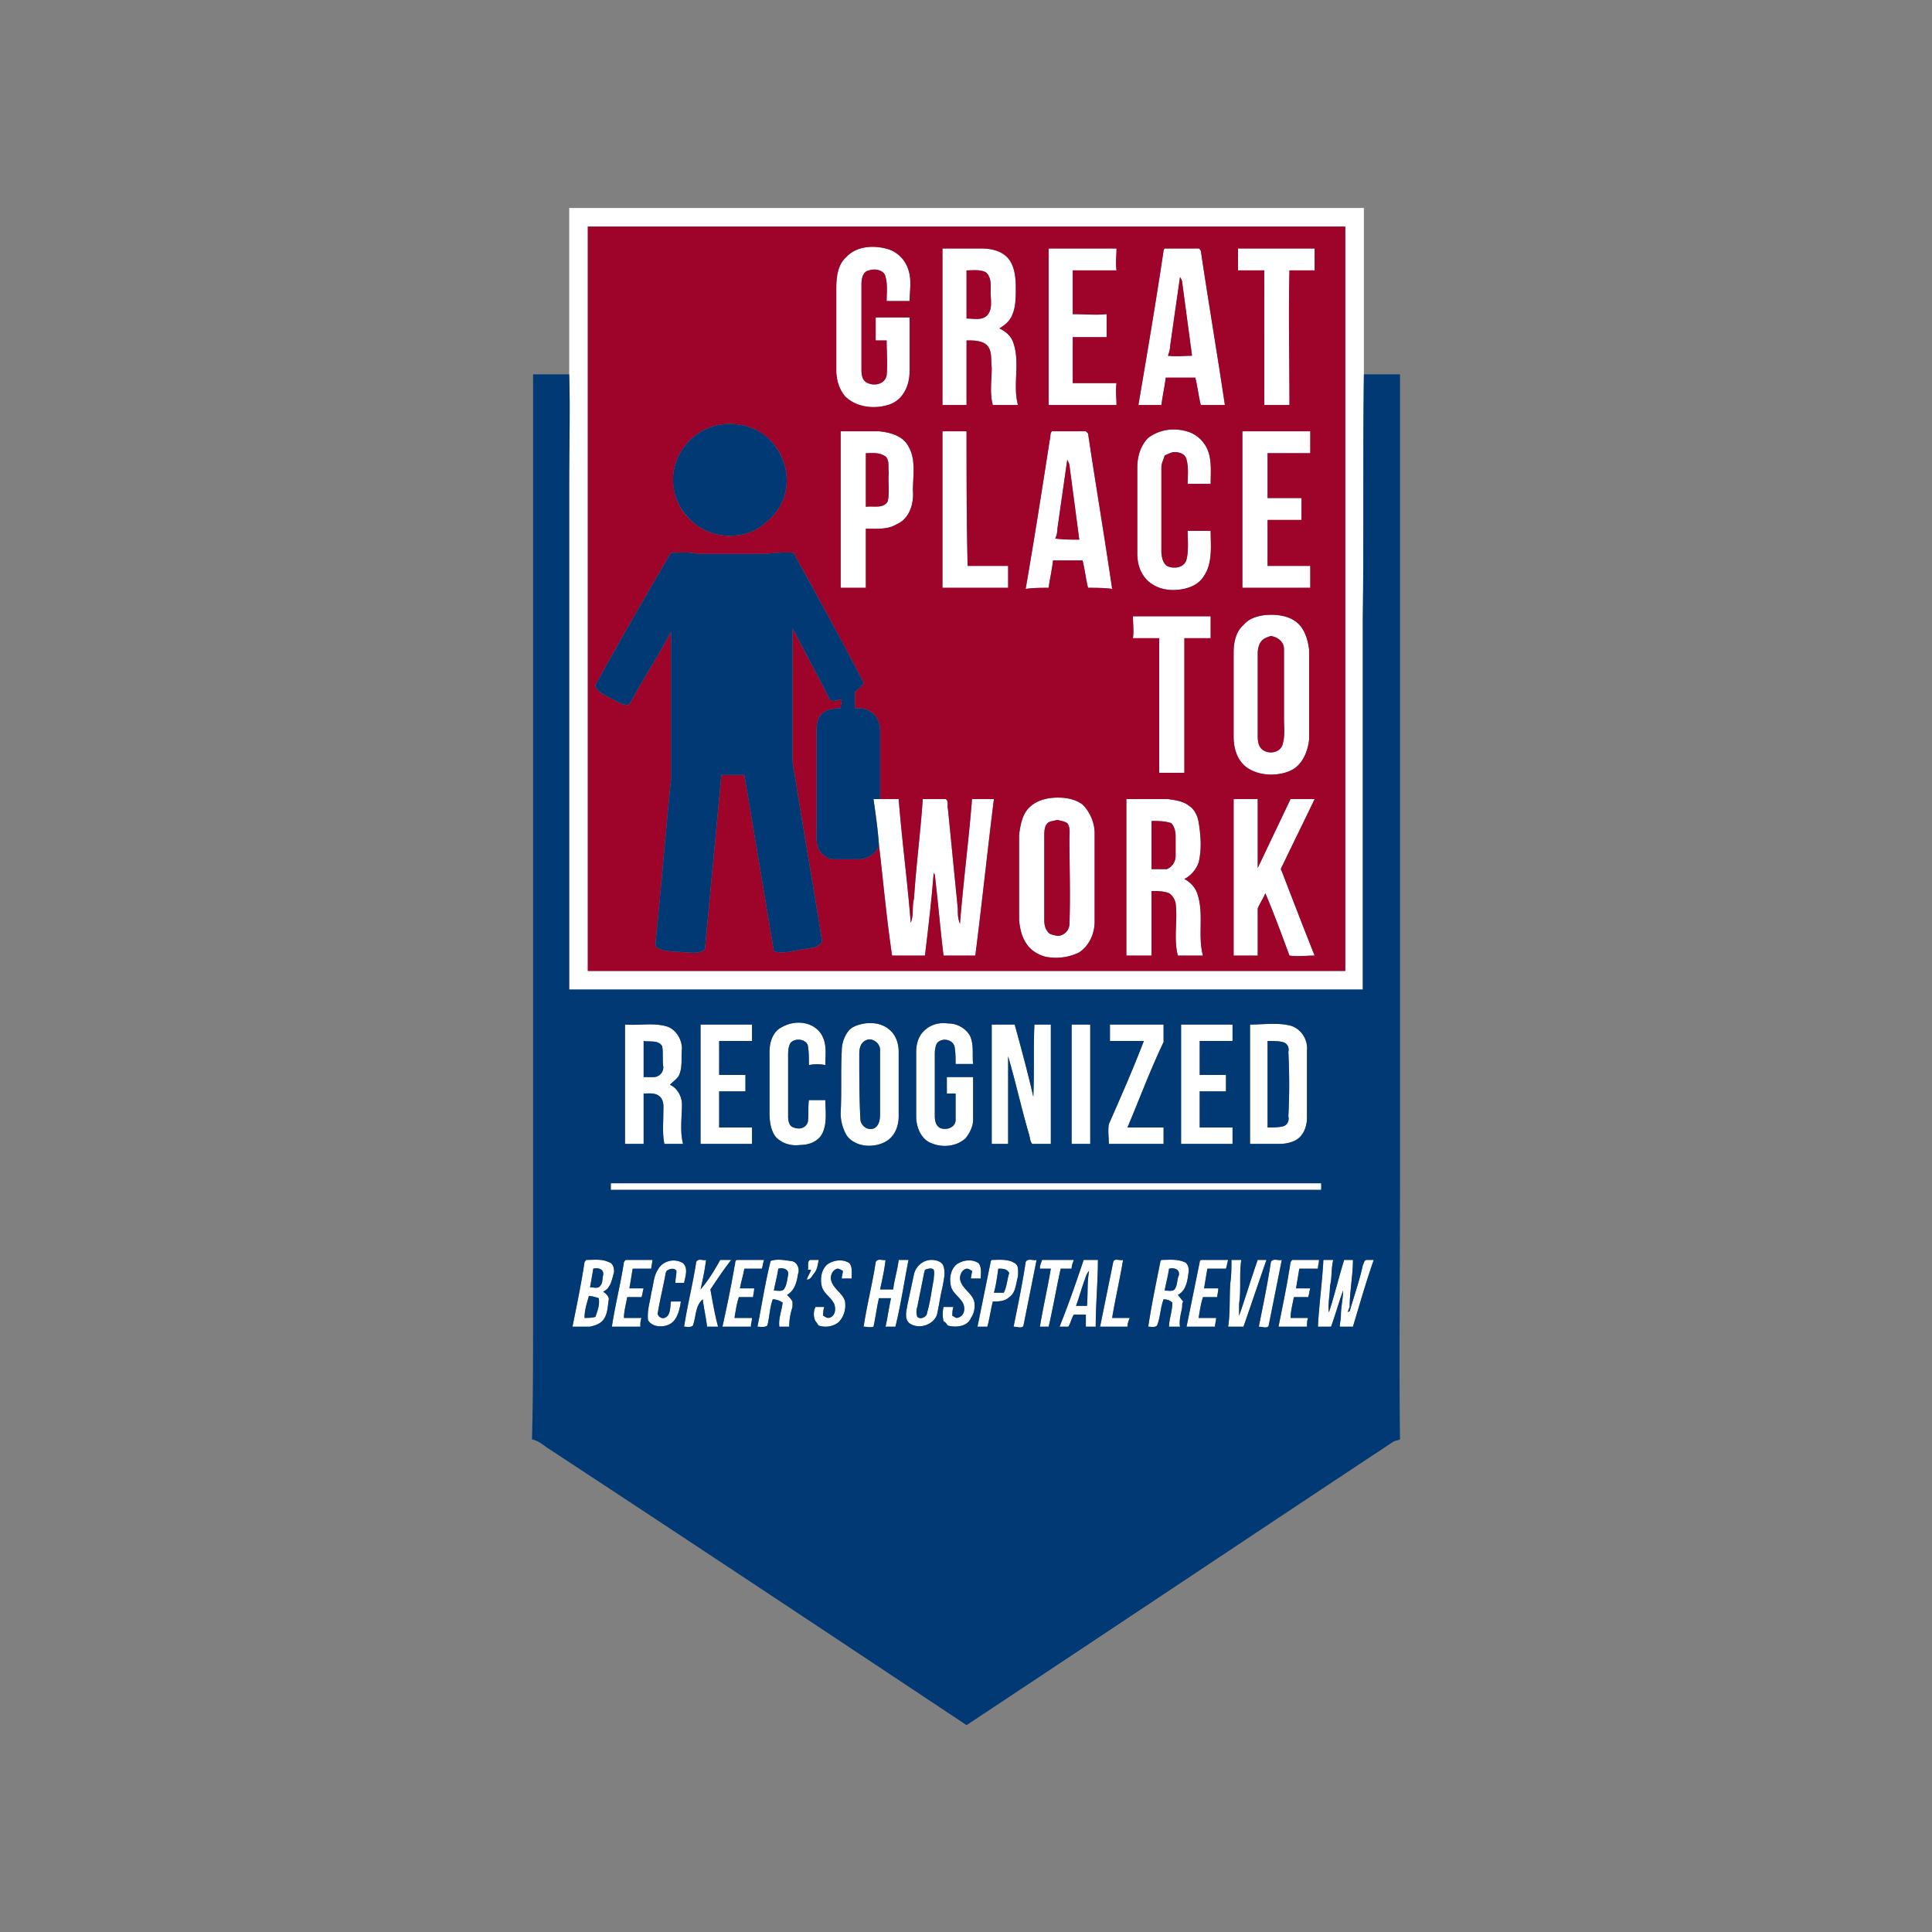
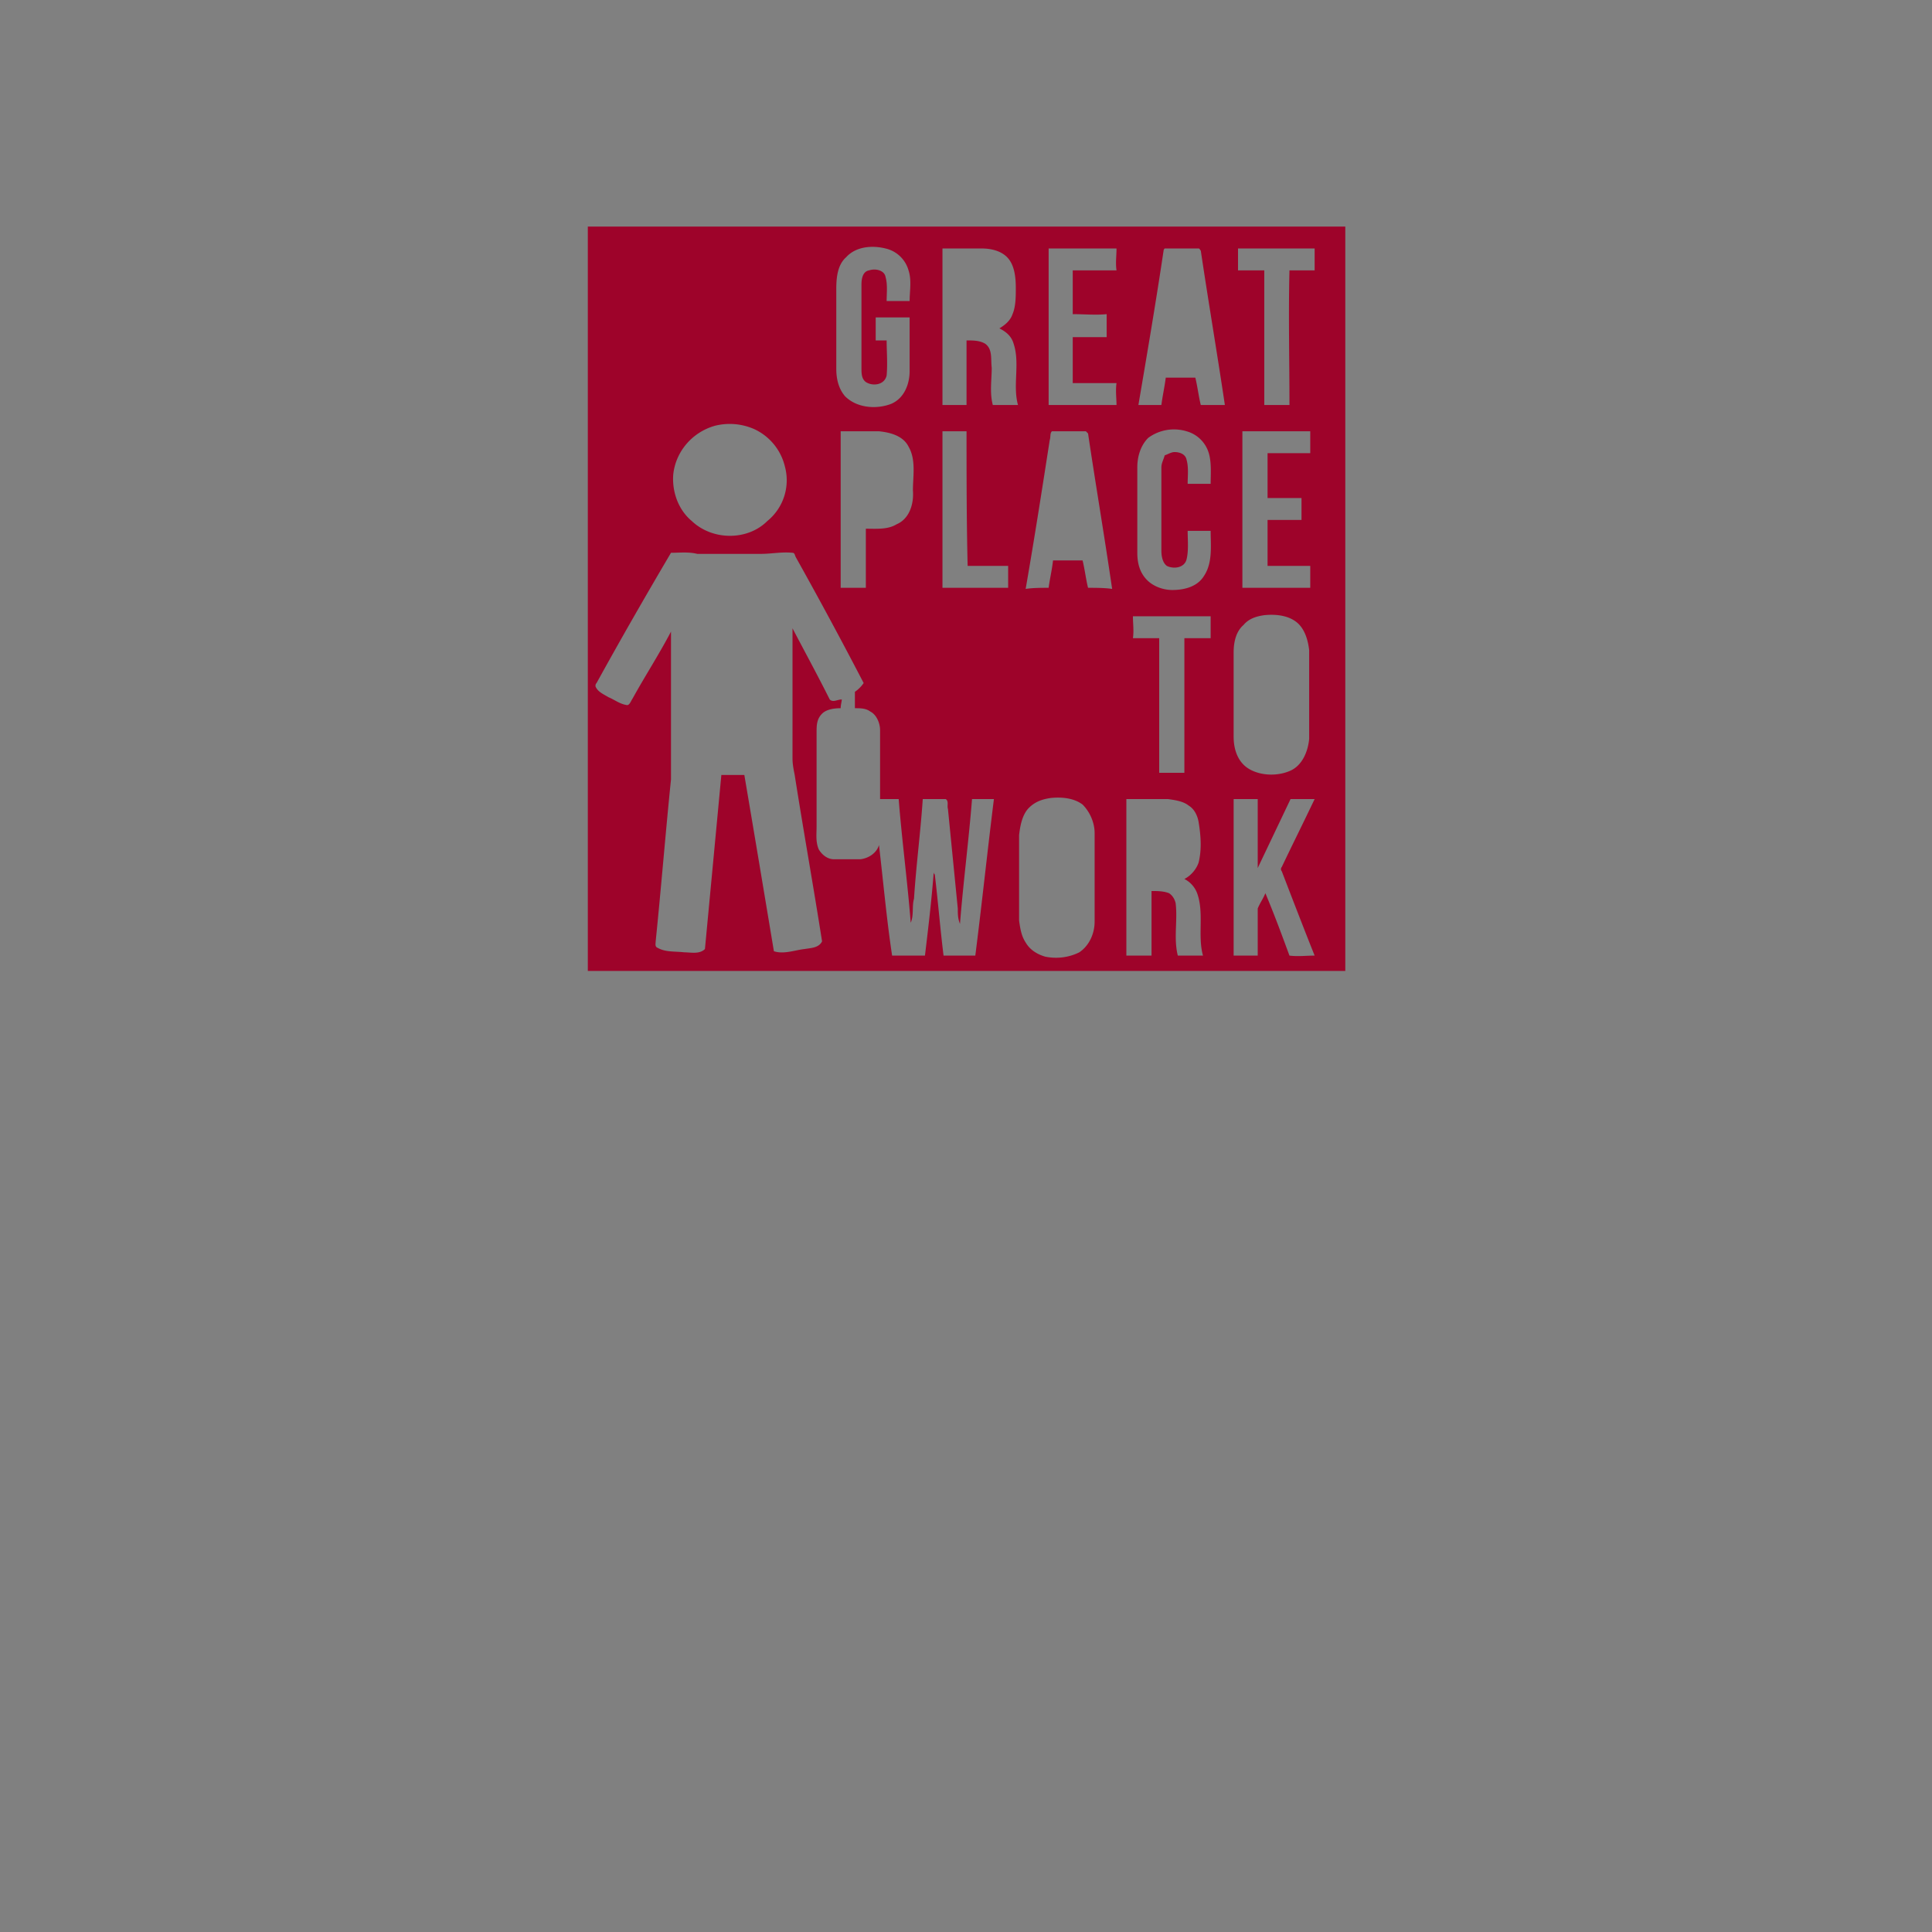
<svg xmlns="http://www.w3.org/2000/svg" width="200" height="200" fill-rule="evenodd" clip-rule="evenodd" image-rendering="optimizeQuality" shape-rendering="geometricPrecision" text-rendering="geometricPrecision" viewBox="0 0 17.65 17.65">
  <rect x="0" y="0" width="17.65" height="17.65" fill="#808080" stroke="none" />
  <defs>
    <style>
      .fil2{fill:#003974}.fil1{fill:#9e032a}.fil0{fill:#fff}
    </style>
  </defs>
  <g id="Layer_x0020_1">
    <g id="_1748273988176">
      <g id="Beckers_x0020_generic.svg">
        <g id="__x0023_ffffffff">
-           <path d="M5.2 1.9h7.26v1.52c-.01.75 0 1.49-.01 2.24v3.38H5.2V4.4c0-.32.01-.65 0-.98V1.9zm.17.17v6.8h6.92v-6.8H5.37z" class="fil0" />
-           <path d="M7.73 2.35c.09-.1.24-.11.36-.08.1.02.18.1.21.2.03.09.01.19.01.28H8.1c0-.07.01-.15-.01-.22-.01-.06-.09-.08-.15-.06-.06.01-.07.08-.07.13v.76c0 .05 0 .1.04.13.06.04.17.03.19-.06.01-.11 0-.22 0-.32H8V2.9h.31v.49c0 .12-.05.25-.17.3-.13.05-.31.04-.42-.07a.375.375 0 01-.08-.25v-.73c0-.1.01-.22.09-.29zM8.61 2.27h.36c.08 0 .18.02.24.09.06.07.07.18.07.27 0 .08 0 .17-.03.24-.02.06-.07.1-.12.13.06.03.11.07.13.14.06.18-.01.38.04.56h-.23c-.03-.11-.01-.23-.01-.34-.01-.08.01-.17-.06-.22-.05-.03-.11-.03-.17-.03v.59h-.22V2.27zm.22.2v.44c.07 0 .14.02.19-.03.05-.06.03-.14.03-.21 0-.06.01-.13-.04-.18-.05-.03-.12-.02-.18-.02zM9.58 2.27h.62c0 .07-.01.13 0 .2h-.4v.4c.11 0 .21.01.31 0v.21H9.8v.42h.4c-.01.07 0 .14 0 .2h-.62V2.27zM10.64 2.27h.31c.01 0 .01.01.02.02.07.47.15.94.22 1.41h-.22c-.02-.08-.03-.17-.05-.25h-.27c-.01.08-.03.17-.04.25h-.21c.08-.47.16-.94.23-1.41 0-.01.01-.02.01-.02zm.14.26l-.09.63c0 .03-.01.06-.02.09.08.01.15 0 .22 0l-.09-.67c0-.02-.01-.03-.02-.05zM11.31 2.27h.7v.2h-.23c-.01.41 0 .82 0 1.23h-.23V2.47h-.24v-.2zM10.49 4c.1-.08.23-.09.35-.06.09.02.17.1.2.19s.02.2.02.29h-.21c0-.07.01-.15-.01-.22-.01-.05-.06-.07-.11-.07-.03 0-.06.02-.09.03-.01.04-.03.07-.03.11v.76c0 .05.01.11.05.14.06.03.16.02.18-.06.02-.08.01-.18.01-.26h.21c0 .13.02.29-.06.41-.06.1-.18.13-.29.13-.08 0-.17-.03-.23-.09a.338.338 0 01-.09-.25v-.78c0-.1.03-.2.1-.27zM7.68 3.94h.35c.1.01.22.04.27.14.07.12.04.27.04.4.01.12-.03.26-.15.31-.08.05-.19.04-.28.04v.54h-.23V3.94zm.23.2v.49c.07-.01.16.02.2-.05.02-.09 0-.18.01-.26-.01-.05.01-.11-.03-.15-.06-.04-.12-.03-.18-.03zM8.61 3.94h.22c0 .41 0 .82.01 1.23h.37v.2h-.6V3.94zM9.61 3.94h.31l.02.02c.07.47.15.94.22 1.42-.07-.01-.15-.01-.22-.01-.02-.08-.03-.17-.05-.25h-.27c-.01.09-.03.17-.04.25-.07 0-.14 0-.21.01.08-.46.15-.91.22-1.36.01-.03 0-.06.02-.08zm.14.26l-.09.63a.2.2 0 01-.02.09c.08.01.15.01.22.01l-.09-.68c0-.01-.01-.03-.02-.05zM11.35 3.94h.62v.2h-.39v.41h.31v.2h-.31v.42h.39v.2h-.62V3.94zM11.55 5.62c.1-.01.21 0 .29.06.08.06.11.17.12.26v.81c-.01.11-.06.24-.17.29-.11.05-.26.05-.37-.01-.11-.06-.15-.18-.15-.3v-.77c0-.09.02-.19.09-.25.05-.06.12-.08.19-.09zm-.02.23c-.03.03-.04.08-.04.12v.75c0 .02 0 .05.01.08.03.1.2.1.22-.01.02-.07.01-.15.01-.22v-.64c0-.07-.06-.11-.12-.12-.03.01-.06.02-.08.04zM10.35 5.63h.71v.2h-.24v1.23h-.23V5.83h-.24c.01-.07 0-.13 0-.2zM9.6 7.29c.1-.01.21 0 .29.06.07.07.11.17.11.26v.81c0 .11-.05.22-.14.28-.1.05-.21.06-.31.04a.294.294 0 01-.18-.13.466.466 0 01-.06-.2v-.78c.01-.09.03-.19.09-.25s.13-.08.2-.09zm-.03.23c-.03.03-.03.08-.03.12v.75c0 .04 0 .08.03.12.02.03.05.03.09.04.06 0 .11-.05.11-.11.01-.26 0-.52 0-.78 0-.05.01-.1-.02-.14-.03-.02-.06-.02-.09-.03-.03.01-.07.01-.09.03zM7.98 7.3h.23c.03.38.08.75.11 1.13.03-.07.01-.15.03-.22.02-.31.06-.61.08-.91h.21c.03.02.01.06.02.09l.09.91c0 .05 0 .09.02.14.03-.38.08-.76.11-1.14h.2c-.06.48-.11.96-.17 1.43h-.29c-.03-.24-.05-.49-.08-.74 0 0-.01-.01-.01-.02-.02.26-.05.51-.08.76h-.3c-.05-.33-.08-.67-.12-1.01-.01-.14-.03-.28-.05-.42zM10.29 7.3h.38c.07.01.14.02.19.06.05.03.08.09.09.15.02.12.03.25 0 .37-.02.06-.07.12-.13.15.05.03.1.07.12.14.06.18 0 .38.05.56h-.23c-.04-.16 0-.32-.02-.48a.146.146 0 00-.06-.09c-.05-.02-.11-.02-.16-.02v.59h-.23V7.3zm.23.2v.44h.14a.13.13 0 00.08-.12v-.18c0-.04-.01-.09-.04-.12-.06-.02-.12-.02-.18-.02zM11.27 7.3h.22v.63l.3-.63h.22c-.1.21-.2.41-.3.62a.03.03 0 000 .04c.1.26.2.52.3.77-.08 0-.15.01-.23 0-.07-.19-.14-.38-.22-.57-.02.05-.05.09-.07.14v.43h-.22V7.3zM7.15 9.38c.11-.06.26-.05.34.05.07.09.05.2.05.3a.379.379 0 00-.15 0c0-.06 0-.12-.01-.18-.02-.06-.12-.07-.16-.02-.02.04-.02.08-.02.11v.56c0 .04.01.09.05.1.05.02.11.01.13-.05.01-.06 0-.13.01-.2h.15c0 .1.02.21-.03.31-.04.07-.12.1-.2.1a.258.258 0 01-.22-.07c-.05-.06-.06-.15-.06-.22v-.56c0-.09.03-.19.12-.23zM7.9 9.35c.08-.01.17 0 .24.07.05.05.07.12.07.19v.59c0 .08-.03.18-.12.23-.11.06-.27.05-.35-.05a.394.394 0 01-.06-.21c.01-.19 0-.38.01-.57a.3.3 0 01.06-.18c.03-.04.09-.06.15-.07zm.02.15c-.06.02-.07.08-.07.13 0 .2 0 .4.01.59 0 .06.06.11.12.09.05-.02.06-.08.06-.13v-.59c0-.06-.07-.11-.12-.09zM8.45 9.41c.05-.05.13-.07.21-.06.08 0 .16.04.2.11.04.08.02.18.03.26h-.16c0-.05 0-.11-.01-.16-.02-.07-.12-.08-.16-.03-.02.04-.02.08-.02.11v.54c0 .04 0 .09.04.12.05.03.14.01.15-.06v-.25h-.08v-.15h.24v.39c0 .06-.03.12-.07.17-.09.08-.23.09-.34.03-.08-.05-.11-.15-.11-.23v-.59c0-.07.02-.15.08-.2zM5.71 9.36c.13.01.27-.02.39.02.08.03.13.12.13.2-.01.08.01.17-.03.25-.02.03-.05.05-.08.08.07.03.11.11.11.18 0 .12-.02.24.01.36h-.17c-.02-.09-.01-.19-.01-.28 0-.05.01-.11-.03-.15-.04-.04-.1-.03-.15-.03v.46h-.17V9.36zm.17.15v.33h.09c.05 0 .09-.04.09-.09-.01-.06 0-.13-.01-.19-.03-.06-.11-.04-.17-.05zM6.4 9.36h.47v.15h-.3v.31h.24v.15h-.24v.33h.3v.15H6.4V9.36zM9.06 9.36h.21c.06.22.12.44.17.66.01-.22 0-.44.01-.66h.15v1.09h-.17c-.02-.02-.02-.06-.03-.09-.07-.24-.12-.47-.19-.71v.8h-.15V9.36zM9.79 9.36h.17v1.09h-.17V9.36zM10.14 9.36h.49v.16c-.12.25-.22.52-.33.78h.33v.15h-.5c0-.06-.01-.12 0-.18.11-.25.22-.5.32-.76h-.31v-.15zM10.79 9.36h.47v.15h-.3v.31h.24v.15h-.24v.33h.3v.15h-.47V9.36zM11.42 9.36c.12 0 .25-.02.37.01.1.03.16.13.15.23v.61c0 .08-.03.17-.11.21a.32.32 0 01-.14.03h-.27V9.36zm.16.15v.79c.05 0 .1 0 .14-.01.04-.01.06-.05.05-.09.01-.2.01-.39 0-.59.01-.04-.01-.08-.05-.09-.04-.01-.09-.01-.14-.01zM5.58 10.81h6.49v.06H5.58v-.06zM5.36 11.51c.07 0 .14-.01.2.02.04.01.05.05.05.09-.02.07-.03.15-.1.18.03.02.06.05.05.08-.01.07-.01.14-.06.19-.03.03-.07.04-.11.05h-.16c.04-.2.08-.39.11-.59.01-.01.01-.02.02-.02zm.06.08c-.01.06-.02.12-.03.17.03 0 .05.01.08 0 .04-.03.03-.07.04-.11.01-.06-.05-.07-.09-.06zm-.04.25c-.02.07-.04.13-.04.2.03 0 .07 0 .1-.01.02-.06.04-.11.03-.17a.292.292 0 00-.09-.02zM5.72 11.51h.24c0 .03-.01.05-.01.08h-.17l-.03.18h.13c-.01.03-.01.06-.02.08h-.13c-.01.06-.03.13-.03.19h.16c-.01.03-.01.05-.01.08h-.26c.03-.2.08-.39.11-.59.01-.01.01-.02.02-.02zM6.01 11.6c.04-.08.15-.11.23-.06.05.05.02.12.01.18h-.08c0-.04.01-.07.01-.11-.02-.03-.06-.02-.09 0 0 0-.01.02-.01.03-.02.11-.05.23-.07.35-.01.03.03.06.06.05.06-.02.05-.1.06-.15h.09c-.01.07-.03.16-.09.2-.06.04-.17.04-.21-.03-.01-.09.02-.17.03-.25.02-.07.02-.15.06-.21zM6.36 11.53c.02-.04.06-.01.09-.02-.01.09-.03.18-.05.27.07-.08.13-.18.18-.27h.1c-.07.09-.13.18-.19.27.02.11.04.23.07.34h-.1c-.01-.08-.03-.17-.04-.25-.07.06-.06.16-.09.24-.02.02-.06.01-.08.01.03-.2.08-.39.11-.59zM6.73 11.51h.25c-.01.03-.01.05-.02.08H6.8c-.01.06-.03.12-.04.18h.13c0 .03-.01.06-.01.08h-.13c-.02.06-.03.13-.04.19h.16c0 .03-.01.05-.01.08H6.6c.04-.18.08-.37.11-.55.01-.02 0-.05.02-.06zM7.04 11.52c.05-.02.12-.01.18 0 .06 0 .09.07.07.12-.01.07-.03.15-.1.19.02.02.04.04.05.06v.05c-.02.06-.03.12-.03.18h-.09c-.01-.07.02-.14.03-.22a.161.161 0 00-.09-.03c-.03.08-.03.17-.05.24-.03.02-.06.01-.09.01.04-.2.07-.4.12-.6zm.07.07c-.01.07-.03.14-.04.2.03 0 .07.01.09-.01.03-.04.03-.09.04-.13.01-.06-.05-.07-.09-.06zM7.4 11.51h.08c-.01.04-.01.08-.04.12-.02.02-.03.06-.07.06.01-.03.03-.06.04-.09h-.03c.01-.03-.01-.07.02-.09zM7.56 11.55c.06-.04.14-.05.2-.01.03.04.02.09.02.14h-.09c0-.02.01-.05.01-.07-.02-.01-.03-.02-.05-.02-.04.01-.06.05-.06.09.01.09.11.13.13.21.01.07-.01.14-.06.19-.05.04-.12.05-.18.03-.01-.01-.02-.03-.03-.04a.148.148 0 010-.13h.08c-.01.03-.01.06-.01.08.02.01.03.02.05.02.06-.01.07-.08.05-.13-.03-.06-.09-.09-.11-.15-.02-.07-.01-.16.05-.21zM8 11.53c.02-.04.07-.01.09-.02-.01.09-.03.18-.05.27h.12c.01-.09.04-.18.05-.27h.09c-.04.2-.07.41-.12.61h-.09c.02-.09.03-.17.05-.26h-.11c-.02.08-.03.17-.05.26-.03.01-.06 0-.09 0 .03-.2.08-.39.11-.59zM8.51 11.51c.05 0 .1.02.11.06.02.06 0 .13-.01.19-.02.08-.03.16-.05.25-.03.09-.16.14-.25.08-.05-.04-.03-.11-.02-.17l.06-.28c.02-.08.09-.13.16-.13zm-.06.09c0 .01-.01.03-.01.04l-.06.3c-.01.03-.01.06 0 .09.03.03.09 0 .09-.04.03-.1.04-.2.06-.3 0-.03.01-.06 0-.09-.02-.02-.05-.01-.08 0zM8.74 11.55c.06-.04.14-.05.2-.01.03.04.02.09.02.14h-.09c0-.02.01-.05.01-.07-.02-.01-.03-.02-.05-.02-.04.01-.06.05-.06.09.01.09.11.13.13.21.01.05 0 .11-.03.15-.03.08-.14.09-.21.07-.01-.01-.02-.03-.04-.04a.285.285 0 010-.13h.09c-.01.03-.01.06-.01.08.02.01.03.02.04.02.07-.01.08-.08.06-.13-.03-.06-.09-.09-.11-.15-.02-.07-.01-.16.05-.21zM9.06 11.51c.07 0 .15-.01.21.03.04.02.03.08.03.12-.02.07-.02.15-.08.19-.04.04-.1.04-.15.04-.02.08-.03.16-.05.23h-.09l.12-.59c0-.01.01-.02.01-.02zm.06.08c-.01.07-.02.15-.04.22h.09c.03-.06.03-.12.05-.18-.02-.04-.06-.04-.1-.04zM9.37 11.53c.02-.04.07-.01.1-.02l-.12.6c-.01.03-.06.01-.09.01.04-.2.08-.39.11-.59zM9.52 11.51h.29c-.01.03-.02.05-.02.08h-.1c-.04.18-.07.36-.11.53H9.5c.03-.18.07-.35.1-.53h-.1c0-.03.01-.05.02-.08zM9.9 11.51h.13c0 .2-.02.41-.02.61h-.09v-.11h-.11c-.02.03-.03.08-.05.11h-.08c.08-.2.15-.4.22-.61zm.01.18c-.03.08-.05.16-.08.24h.1c.01-.11 0-.22.02-.32-.02.02-.03.05-.04.08zM10.17 11.53c.01-.04.06-.01.09-.02-.03.18-.07.35-.1.53h.16c-.01.03-.02.05-.02.08h-.25l.12-.59zM10.61 11.51c.07 0 .14-.01.21.02.03.01.04.05.04.08-.01.08-.02.18-.1.22.02.02.03.04.05.06-.01.01-.01.03-.01.05-.01.06-.03.12-.02.18h-.1c0-.07.03-.14.03-.22a.114.114 0 00-.08-.03c-.03.08-.03.17-.06.24-.02.02-.06.01-.08.01.03-.2.07-.39.11-.59 0-.01.01-.02.01-.02zm.07.08c-.01.07-.03.14-.04.2.03 0 .07.01.09-.01.03-.04.02-.09.04-.13.01-.06-.05-.07-.09-.06zM10.97 11.51h.25c-.01.03-.01.05-.02.08h-.17l-.03.18h.13c0 .03-.01.06-.01.08h-.13c-.02.06-.03.13-.04.19h.16c0 .03-.01.05-.01.08h-.26l.12-.59c0-.01.01-.02.01-.02zM11.25 11.51h.09c-.02.13 0 .27-.02.4v.11c.06-.17.11-.34.17-.51h.08c-.07.2-.14.41-.21.61h-.14c.02-.13.01-.27.02-.4.01-.07.01-.14.01-.21zM11.61 11.53c.02-.04.07-.01.1-.02l-.12.6c-.01.03-.06.01-.09.01.04-.2.08-.39.11-.59zM11.81 11.51h.24c0 .03-.01.05-.01.08h-.17l-.03.18h.13c-.01.03-.01.06-.02.08h-.13c-.01.06-.03.13-.03.19h.16c-.01.03-.01.05-.01.08h-.26c.04-.2.08-.39.11-.59.01-.01.01-.02.02-.02zM12.09 11.51h.09c-.02.08-.01.16-.03.24 0 .08-.02.16-.01.24.05-.15.09-.32.14-.48h.08c0 .14-.03.29-.03.43-.01.02-.01.03-.02.05.01-.01.02-.01.02-.01.04-.14.09-.28.12-.42.01-.02.01-.04.03-.05h.07c-.07.2-.13.41-.19.61h-.12c0-.03.01-.07.01-.1 0-.08.02-.16.02-.23-.04.11-.07.22-.11.33h-.12c.01-.2.04-.41.05-.61z" class="fil0" />
-         </g>
+           </g>
        <g id="__x0023_9e032aff">
          <path d="M5.37 2.07h6.92v6.8H5.37v-6.8zm2.36.28c-.08.07-.09.19-.09.29v.73c0 .09.02.18.08.25.11.11.29.12.42.07.12-.05.17-.18.17-.3V2.9H8v.21h.1c0 .1.01.21 0 .32-.02.09-.13.1-.19.06-.04-.03-.04-.08-.04-.13V2.6c0-.05.01-.12.07-.13.06-.02.14 0 .15.06.02.07.01.15.01.22h.21c0-.09.02-.19-.01-.28a.284.284 0 00-.21-.2c-.12-.03-.27-.02-.36.08zm.88-.08V3.7h.22v-.59c.06 0 .12 0 .17.03.07.05.05.14.06.22 0 .11-.02.23.01.34h.23c-.05-.18.02-.38-.04-.56-.02-.07-.07-.11-.13-.14.05-.03.1-.07.12-.13.03-.07.03-.16.03-.24 0-.09-.01-.2-.07-.27-.06-.07-.16-.09-.24-.09h-.36zm.97 0V3.7h.62c0-.06-.01-.13 0-.2h-.4v-.42h.31v-.21c-.1.01-.2 0-.31 0v-.4h.4c-.01-.07 0-.13 0-.2h-.62zm1.06 0s-.01.01-.01.02c-.07.47-.15.94-.23 1.41h.21c.01-.08.03-.17.04-.25h.27c.02.08.03.17.05.25h.22c-.07-.47-.15-.94-.22-1.41-.01-.01-.01-.02-.02-.02h-.31zm.67 0v.2h.24V3.7h.23c0-.41-.01-.82 0-1.23h.23v-.2h-.7zM6.53 3.89c-.21.06-.36.24-.38.45-.01.16.05.32.17.42.19.18.51.18.69 0a.48.48 0 00.16-.5.506.506 0 00-.28-.34.555.555 0 00-.36-.03zm3.96.11c-.07.07-.1.17-.1.27v.78c0 .09.02.18.09.25.06.06.15.09.23.09.11 0 .23-.03.29-.13.08-.12.06-.28.06-.41h-.21c0 .08.01.18-.01.26-.02.08-.12.09-.18.06-.04-.03-.05-.09-.05-.14v-.76c0-.04.02-.07.03-.11.03-.01.06-.03.09-.03.05 0 .1.02.11.07.02.07.01.15.01.22h.21c0-.09.01-.2-.02-.29a.293.293 0 00-.2-.19.397.397 0 00-.35.06zm-2.81-.06v1.43h.23v-.54c.09 0 .2.01.28-.04.12-.05.16-.19.15-.31 0-.13.03-.28-.04-.4-.05-.1-.17-.13-.27-.14h-.35zm.93 0v1.43h.6v-.2h-.37c-.01-.41-.01-.82-.01-1.23h-.22zm1 0c-.02.02-.01.05-.02.08-.07.45-.14.9-.22 1.36.07-.01.14-.01.21-.01.01-.08.03-.16.04-.25h.27c.02.08.03.17.05.25.07 0 .15 0 .22.01-.07-.48-.15-.95-.22-1.42l-.02-.02h-.31zm1.74 0v1.43h.62v-.2h-.39v-.42h.31v-.2h-.31v-.41h.39v-.2h-.62zM6.13 5.05c-.23.39-.46.79-.68 1.19-.01.01-.01.02-.01.03.02.05.07.07.12.1.05.02.1.06.16.07.03.01.04-.03.06-.06.11-.2.24-.4.35-.61v1.35c-.05.49-.09.99-.14 1.48 0 .02-.01.05.02.06.07.04.16.03.24.04.06 0 .14.02.19-.03l.15-1.59h.21c.09.53.18 1.07.27 1.61.09.03.19-.01.28-.02.06-.01.13-.01.16-.07-.08-.51-.17-1.01-.25-1.52-.01-.05-.02-.1-.02-.15V5.74c.11.21.23.43.34.65.03.03.07 0 .11 0 0 .02-.01.05-.01.08-.06 0-.13.01-.17.05-.05.05-.05.11-.05.17v.86c0 .07-.01.14.02.21.03.05.08.09.14.09h.24c.08-.01.15-.06.17-.13.04.34.07.68.12 1.01h.3c.03-.25.06-.5.08-.76 0 .01.01.02.01.02.03.25.05.5.08.74h.29c.06-.47.11-.95.17-1.43h-.2c-.03.38-.08.76-.11 1.14-.02-.05-.02-.09-.02-.14l-.09-.91c-.01-.03.01-.07-.02-.09h-.21c-.02.3-.06.6-.08.91-.02.07 0 .15-.03.22-.03-.38-.08-.75-.11-1.13h-.17v-.63c0-.06-.03-.14-.09-.17-.04-.03-.09-.03-.14-.03v-.15c.03-.02.06-.05.08-.08a42 42 0 00-.62-1.15c-.01-.02-.01-.04-.03-.04-.1-.01-.19.01-.29.01h-.58c-.08-.02-.16-.01-.24-.01zm5.42.57c-.07.01-.14.03-.19.09-.07.06-.09.16-.09.25v.77c0 .12.04.24.15.3.11.06.26.06.37.01.11-.05.16-.18.17-.29v-.81c-.01-.09-.04-.2-.12-.26-.08-.06-.19-.07-.29-.06zm-1.2.01c0 .07.01.13 0 .2h.24v1.23h.23V5.83h.24v-.2h-.71zM9.6 7.29c-.07.01-.14.03-.2.09s-.08.16-.09.25v.78c.01.07.02.14.06.2.04.07.11.11.18.13.1.02.21.01.31-.04.09-.06.14-.17.14-.28v-.81c0-.09-.04-.19-.11-.26-.08-.06-.19-.07-.29-.06zm.69.01v1.43h.23v-.59c.05 0 .11 0 .16.02.03.02.05.05.06.09.02.16-.02.32.02.48h.23c-.05-.18.01-.38-.05-.56a.24.24 0 00-.12-.14c.06-.03.11-.09.13-.15.03-.12.02-.25 0-.37-.01-.06-.04-.12-.09-.15-.05-.04-.12-.05-.19-.06h-.38zm.98 0v1.43h.22V8.3c.02-.05.05-.09.07-.14.08.19.15.38.22.57.08.01.15 0 .23 0-.1-.25-.2-.51-.3-.77a.03.03 0 010-.04c.1-.21.2-.41.3-.62h-.22l-.3.63V7.3h-.22z" class="fil1" />
-           <path d="M8.83 2.47c.06 0 .13-.01.18.02.05.05.04.12.04.18 0 .07.02.15-.03.21-.05.05-.12.03-.19.03v-.44zM10.78 2.53c.01.02.02.03.02.05l.09.67c-.07 0-.14.01-.22 0 .01-.03.02-.06.02-.09l.09-.63zM7.91 4.14c.06 0 .12-.01.18.03.04.04.02.1.03.15-.01.08.01.17-.01.26-.04.07-.13.04-.2.05v-.49zM9.75 4.2c.01.02.02.04.02.05l.09.68c-.07 0-.14 0-.22-.01a.2.2 0 00.02-.09l.09-.63zM11.53 5.85c.02-.02.05-.03.08-.04.06.01.12.05.12.12v.64c0 .07.01.15-.01.22-.02.11-.19.11-.22.01-.01-.03-.01-.06-.01-.08v-.75c0-.04.01-.09.04-.12zM9.57 7.52c.02-.02.06-.02.09-.03.03.01.06.01.09.03.03.04.02.09.02.14 0 .26.01.52 0 .78 0 .06-.05.11-.11.11-.04-.01-.07-.01-.09-.04-.03-.04-.03-.08-.03-.12v-.75c0-.04 0-.09.03-.12zM10.52 7.5c.06 0 .12 0 .18.02.03.03.04.08.04.12v.18c0 .05-.03.1-.08.12h-.14V7.5z" class="fil1" />
        </g>
        <g id="__x0023_003974ff">
-           <path d="M4.87 3.42h.33c.01.33 0 .66 0 .98v4.64h7.25V5.66c.01-.75 0-1.49.01-2.24h.33v7.43c0 .77-.01 1.54 0 2.3-.02.01-.04.01-.06.02-1.3.86-2.6 1.73-3.9 2.59-1.28-.85-2.56-1.7-3.84-2.54-.04-.03-.08-.06-.13-.07.01-.37.01-.74.01-1.12V3.42zm2.28 5.96c-.09.04-.12.14-.12.23v.56c0 .07.01.16.06.22.06.06.14.08.22.07.08 0 .16-.03.2-.1.05-.1.03-.21.03-.31h-.15c-.01.07 0 .14-.01.2-.02.06-.08.07-.13.05-.04-.01-.05-.06-.05-.1v-.56c0-.03 0-.07.02-.11.04-.05.14-.04.16.02.01.06.01.12.01.18.05-.01.1-.01.15 0 0-.1.02-.21-.05-.3-.08-.1-.23-.11-.34-.05zm.75-.03c-.06.01-.12.03-.15.07a.3.3 0 00-.06.18c-.01.19 0 .38-.01.57 0 .07.02.15.06.21.08.1.24.11.35.05.09-.05.12-.15.12-.23v-.59c0-.07-.02-.14-.07-.19-.07-.07-.16-.08-.24-.07zm.55.06c-.06.05-.08.13-.08.2v.59c0 .08.03.18.11.23.11.06.25.05.34-.03.04-.05.07-.11.07-.17v-.39h-.24v.15h.08v.25c-.01.07-.1.09-.15.06-.04-.03-.04-.08-.04-.12v-.54c0-.03 0-.07.02-.11.04-.05.14-.04.16.03.01.05.01.11.01.16h.16c-.01-.08.01-.18-.03-.26a.23.23 0 00-.2-.11.253.253 0 00-.21.06zm-2.74-.05v1.09h.17v-.46c.05 0 .11-.01.15.03.04.04.03.1.03.15 0 .09-.01.19.01.28h.17c-.03-.12-.01-.24-.01-.36 0-.07-.04-.15-.11-.18.03-.03.06-.05.08-.08.04-.08.02-.17.03-.25 0-.08-.05-.17-.13-.2-.12-.04-.26-.01-.39-.02zm.69 0v1.09h.47v-.15h-.3v-.33h.24v-.15h-.24v-.31h.3v-.15H6.4zm2.66 0v1.09h.15v-.8c.07.24.12.47.19.71.01.03.01.07.03.09h.17V9.36h-.15c-.01.22 0 .44-.01.66-.05-.22-.11-.44-.17-.66h-.21zm.73 0v1.09h.17V9.36h-.17zm.35 0v.15h.31c-.1.26-.21.51-.32.76-.01.06 0 .12 0 .18h.5v-.15h-.33c.11-.26.21-.53.33-.78v-.16h-.49zm.65 0v1.09h.47v-.15h-.3v-.33h.24v-.15h-.24v-.31h.3v-.15h-.47zm.63 0v1.09h.27c.05 0 .1-.01.14-.03.08-.04.11-.13.11-.21V9.6c.01-.1-.05-.2-.15-.23-.12-.03-.25-.01-.37-.01zm-5.84 1.45v.06h6.49v-.06H5.58zm-.22.7c-.01 0-.01.01-.02.02-.03.2-.07.39-.11.59h.16c.04-.01.08-.02.11-.05.05-.05.05-.12.06-.19.01-.03-.02-.06-.05-.08.07-.03.08-.11.1-.18 0-.04-.01-.08-.05-.09-.06-.03-.13-.02-.2-.02zm.36 0c-.01 0-.01.01-.02.02-.03.2-.08.39-.11.59h.26c0-.03 0-.05.01-.08H5.7c0-.06.02-.13.03-.19h.13c.01-.02.01-.05.02-.08h-.13l.03-.18h.17c0-.03.01-.05.01-.08h-.24zm.29.09c-.04.06-.04.14-.06.21-.01.08-.04.16-.03.25.04.07.15.07.21.03.06-.04.08-.13.09-.2h-.09c-.01.05 0 .13-.06.15-.03.01-.07-.02-.06-.05.02-.12.05-.24.07-.35 0-.01.01-.03.01-.03.03-.02.07-.03.09 0 0 .04-.01.07-.01.11h.08c.01-.06.04-.13-.01-.18-.08-.05-.19-.02-.23.06zm.35-.07c-.03.2-.08.39-.11.59.02 0 .06.01.08-.01.03-.08.02-.18.09-.24.01.08.03.17.04.25h.1c-.03-.11-.05-.23-.07-.34.06-.09.12-.18.19-.27h-.1c-.05.09-.11.19-.18.27.02-.09.04-.18.05-.27-.03.01-.07-.02-.09.02zm.37-.02c-.02.01-.01.04-.02.06-.03.18-.07.37-.11.55h.26c0-.03.01-.05.01-.08h-.16c.01-.06.02-.13.04-.19h.13c0-.02.01-.05.01-.08h-.13c.01-.06.03-.12.04-.18h.16c.01-.03.01-.05.02-.08h-.25zm.31.01c-.05.2-.08.4-.12.6.03 0 .06.01.09-.01.02-.07.02-.16.05-.24.03 0 .06.01.09.03-.01.08-.04.15-.03.22h.09c0-.06.01-.12.03-.18v-.05a.265.265 0 00-.05-.06c.07-.04.09-.12.1-.19.02-.05-.01-.12-.07-.12-.06-.01-.13-.02-.18 0zm.36-.01c-.03.02-.01.06-.02.09h.03c-.01.03-.03.06-.04.09.04 0 .05-.04.07-.06.03-.04.03-.08.04-.12H7.4zm.16.04c-.06.05-.07.14-.05.21.02.06.08.09.11.15.02.05.01.12-.05.13-.02 0-.03-.01-.05-.02 0-.02 0-.05.01-.08h-.08c-.02.04-.02.09 0 .13.01.01.02.03.03.04.06.02.13.01.18-.03.05-.05.07-.12.06-.19-.02-.08-.12-.12-.13-.21 0-.04.02-.08.06-.09.02 0 .03.01.05.02 0 .02-.01.05-.01.07h.09c0-.05.01-.1-.02-.14-.06-.04-.14-.03-.2.01zm.44-.02c-.03.2-.08.39-.11.59.03 0 .06.01.09 0 .02-.09.03-.18.05-.26h.11c-.02.09-.03.17-.05.26h.09c.05-.2.08-.41.12-.61h-.09c-.01.09-.04.18-.05.27h-.12c.02-.09.04-.18.05-.27-.02.01-.07-.02-.09.02zm.51-.02c-.07 0-.14.05-.16.13l-.06.28c-.01.06-.03.13.02.17.09.06.22.01.25-.08.02-.09.03-.17.05-.25.01-.06.03-.13.01-.19-.01-.04-.06-.06-.11-.06zm.23.04c-.06.05-.07.14-.05.21.02.06.08.09.11.15.02.05.01.12-.06.13-.01 0-.02-.01-.04-.02 0-.02 0-.05.01-.08h-.09c-.01.04-.01.09 0 .13.02.01.03.03.04.04.07.02.18.01.21-.07.03-.04.04-.1.03-.15-.02-.08-.12-.12-.13-.21 0-.04.02-.08.06-.09.02 0 .03.01.05.02 0 .02-.01.05-.01.07h.09c0-.05.01-.1-.02-.14-.06-.04-.14-.03-.2.01zm.32-.04s-.01.01-.01.02l-.12.59h.09c.02-.07.03-.15.05-.23.05 0 .11 0 .15-.04.06-.04.06-.12.08-.19 0-.04.01-.1-.03-.12-.06-.04-.14-.03-.21-.03zm.31.02c-.03.2-.07.39-.11.59.03 0 .08.02.09-.01l.12-.6c-.03.01-.08-.02-.1.02zm.15-.02c-.01.03-.02.05-.02.08h.1c-.03.18-.07.35-.1.53h.08c.04-.17.07-.35.11-.53h.1c0-.03.01-.05.02-.08h-.29zm.38 0c-.07.21-.14.41-.22.61h.08c.02-.03.03-.08.05-.11h.11v.11h.09c0-.2.02-.41.02-.61H9.9zm.27.02l-.12.59h.25c0-.03.01-.05.02-.08h-.16c.03-.18.07-.35.1-.53-.03.01-.08-.02-.09.02zm.44-.02s-.01.01-.01.02c-.04.2-.08.39-.11.59.02 0 .06.01.08-.01.03-.07.03-.16.06-.24.03 0 .06.01.08.03 0 .08-.03.15-.03.22h.1c-.01-.06.01-.12.02-.18 0-.02 0-.04.01-.05-.02-.02-.03-.04-.05-.06.08-.04.09-.14.1-.22 0-.03-.01-.07-.04-.08-.07-.03-.14-.02-.21-.02zm.36 0s-.01.01-.01.02l-.12.59h.26c0-.03.01-.05.01-.08h-.16c.01-.06.02-.13.04-.19h.13c0-.02.01-.05.01-.08H11l.03-.18h.17c.01-.03.01-.05.02-.08h-.25zm.28 0c0 .07 0 .14-.01.21-.01.13 0 .27-.02.4h.14c.07-.2.14-.41.21-.61h-.08c-.06.17-.11.34-.17.51v-.11c.02-.13 0-.27.02-.4h-.09zm.36.02c-.03.2-.07.39-.11.59.03 0 .08.02.09-.01l.12-.6c-.03.01-.08-.02-.1.02zm.2-.02c-.01 0-.01.01-.02.02-.03.2-.07.39-.11.59h.26c0-.03 0-.05.01-.08h-.16c0-.06.02-.13.03-.19h.13c.01-.02.01-.05.02-.08h-.13l.03-.18h.17c0-.03.01-.05.01-.08h-.24zm.28 0c-.01.2-.04.41-.05.61h.12c.04-.11.07-.22.11-.33 0 .07-.02.15-.02.23 0 .03-.01.07-.01.1h.12c.06-.2.12-.41.19-.61h-.07c-.02.01-.02.03-.03.05-.03.14-.08.28-.12.42 0 0-.01 0-.02.01.01-.02.01-.03.02-.05 0-.14.03-.29.03-.43h-.08c-.05.16-.09.33-.14.48-.01-.08.01-.16.01-.24.02-.08.01-.16.03-.24h-.09z" class="fil2" />
-           <path d="M6.53 3.89c.12-.03.25-.02.36.03.14.06.24.19.28.34a.48.48 0 01-.16.5c-.18.18-.5.18-.69 0a.505.505 0 01-.17-.42c.02-.21.17-.39.38-.45zM6.13 5.05c.08 0 .16-.01.24.01h.58c.1 0 .19-.02.29-.01.02 0 .02.02.03.04.21.38.42.76.62 1.15-.02.03-.05.06-.08.08v.15c.05 0 .1 0 .14.03.06.03.09.11.09.17v.63h-.06c.02.14.04.28.05.42-.02.07-.09.12-.17.13h-.24c-.06 0-.11-.04-.14-.09-.03-.07-.02-.14-.02-.21v-.86c0-.06 0-.12.05-.17.04-.04.11-.05.17-.05 0-.03.01-.06.01-.08-.04 0-.08.03-.11 0-.11-.22-.23-.44-.34-.65v1.19c0 .05.01.1.02.15.08.51.17 1.01.25 1.52-.03.06-.1.06-.16.07-.09.01-.19.05-.28.02-.09-.54-.18-1.08-.27-1.61h-.21l-.15 1.59c-.05.05-.13.03-.19.03-.08-.01-.17 0-.24-.04-.03-.01-.02-.04-.02-.06.05-.49.09-.99.14-1.48V5.77c-.11.21-.24.41-.35.61-.02.03-.03.07-.06.06-.06-.01-.11-.05-.16-.07-.05-.03-.1-.05-.12-.1 0-.01 0-.02.01-.03.22-.4.45-.8.68-1.19zM7.92 9.5c.05-.02.12.03.12.09v.59c0 .05-.01.11-.06.13-.06.02-.12-.03-.12-.09-.01-.19-.01-.39-.01-.59 0-.05.01-.11.07-.13zM5.88 9.51c.06.01.14-.01.17.05.01.06 0 .13.01.19 0 .05-.04.09-.09.09h-.09v-.33zM11.58 9.51c.05 0 .1 0 .14.01.04.01.06.05.05.09.01.2.01.39 0 .59.01.04-.01.08-.05.09-.04.01-.09.01-.14.01v-.79zM5.42 11.59c.04-.01.1 0 .09.06-.01.04 0 .08-.04.11-.03.01-.05 0-.08 0 .01-.05.02-.11.03-.17zM7.11 11.59c.04-.01.1 0 .09.06-.01.04-.01.09-.04.13-.02.02-.06.01-.09.01.01-.06.03-.13.04-.2zM9.12 11.59c.04 0 .08 0 .1.04-.02.06-.02.12-.05.18h-.09c.02-.07.03-.15.04-.22zM10.68 11.59c.04-.01.1 0 .09.06-.02.04-.01.09-.04.13-.02.02-.06.01-.09.01.01-.06.03-.13.04-.2zM8.45 11.6c.03-.01.06-.02.08 0 .01.03 0 .06 0 .09-.02.1-.03.2-.06.3 0 .04-.06.07-.09.04a.139.139 0 010-.09l.06-.3c0-.01.01-.03.01-.04zM9.91 11.69c.01-.03.02-.06.04-.08-.02.1-.01.21-.02.32h-.1c.03-.08.05-.16.08-.24zM5.38 11.84c.03 0 .06.01.09.02.01.06-.01.11-.03.17-.03.01-.07.01-.1.01 0-.07.02-.13.04-.2z" class="fil2" />
-         </g>
+           </g>
      </g>
      <path fill="none" d="M0 0h17.65v17.65H0z" />
    </g>
  </g>
</svg>